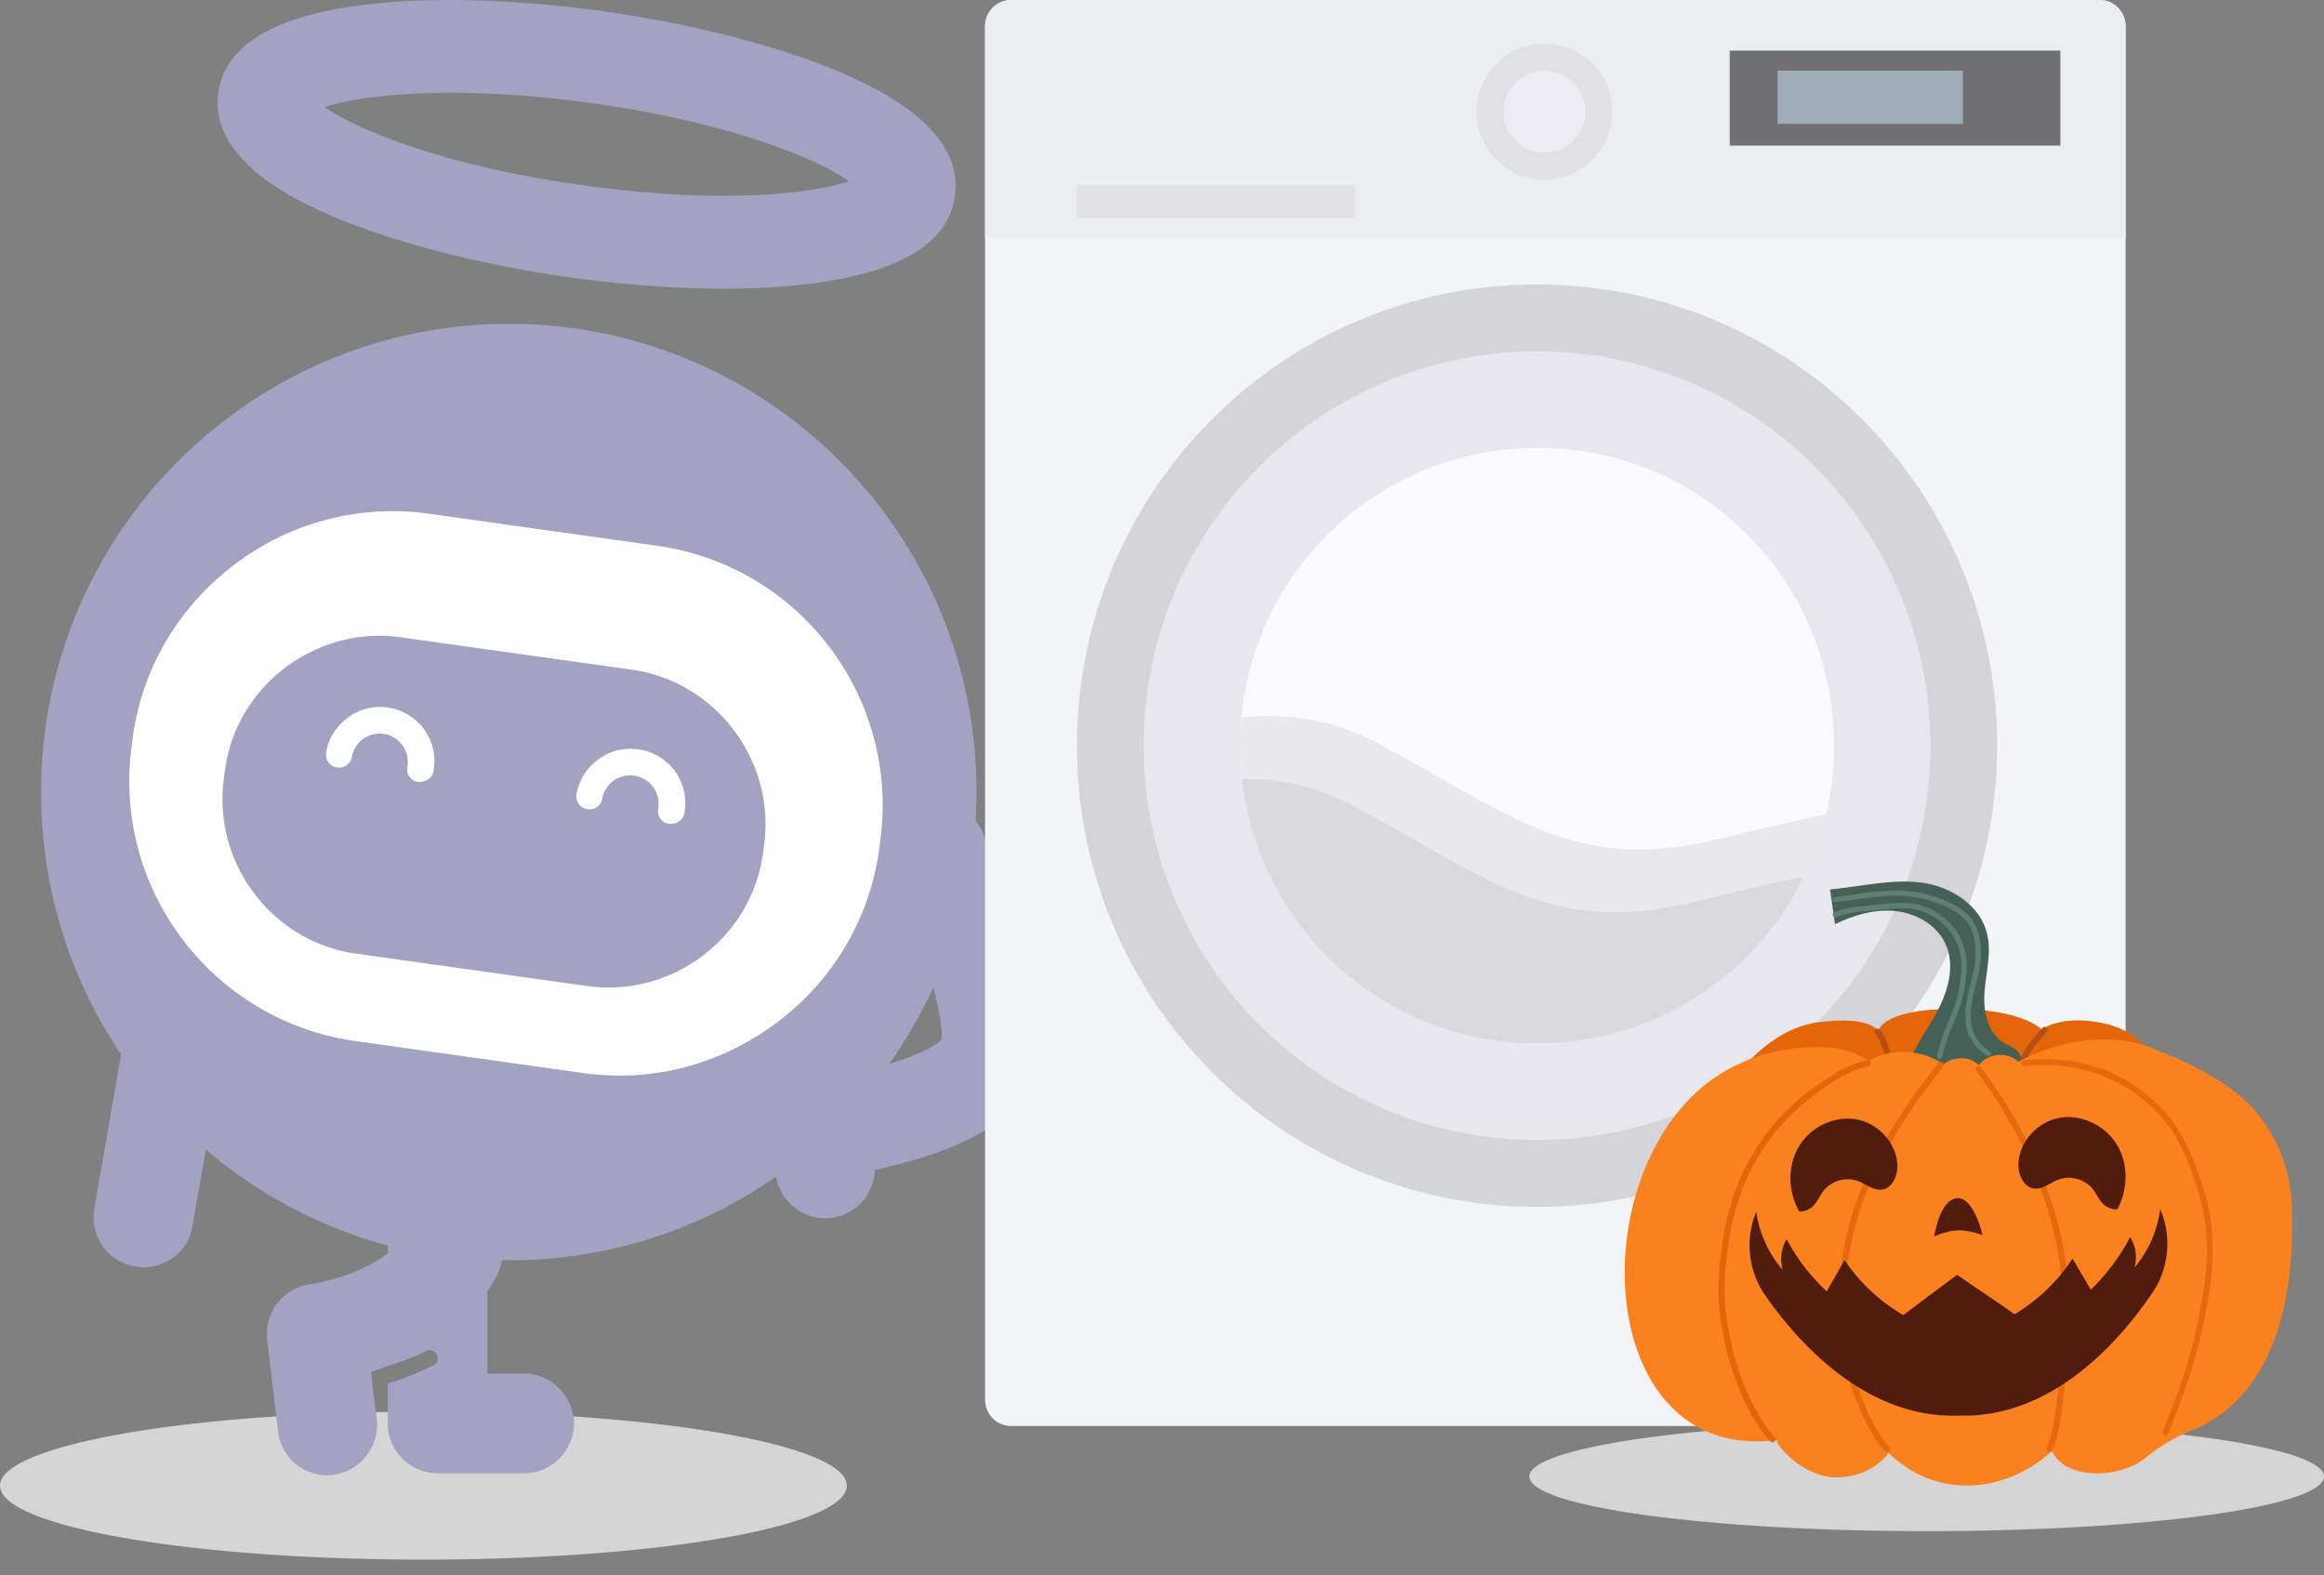
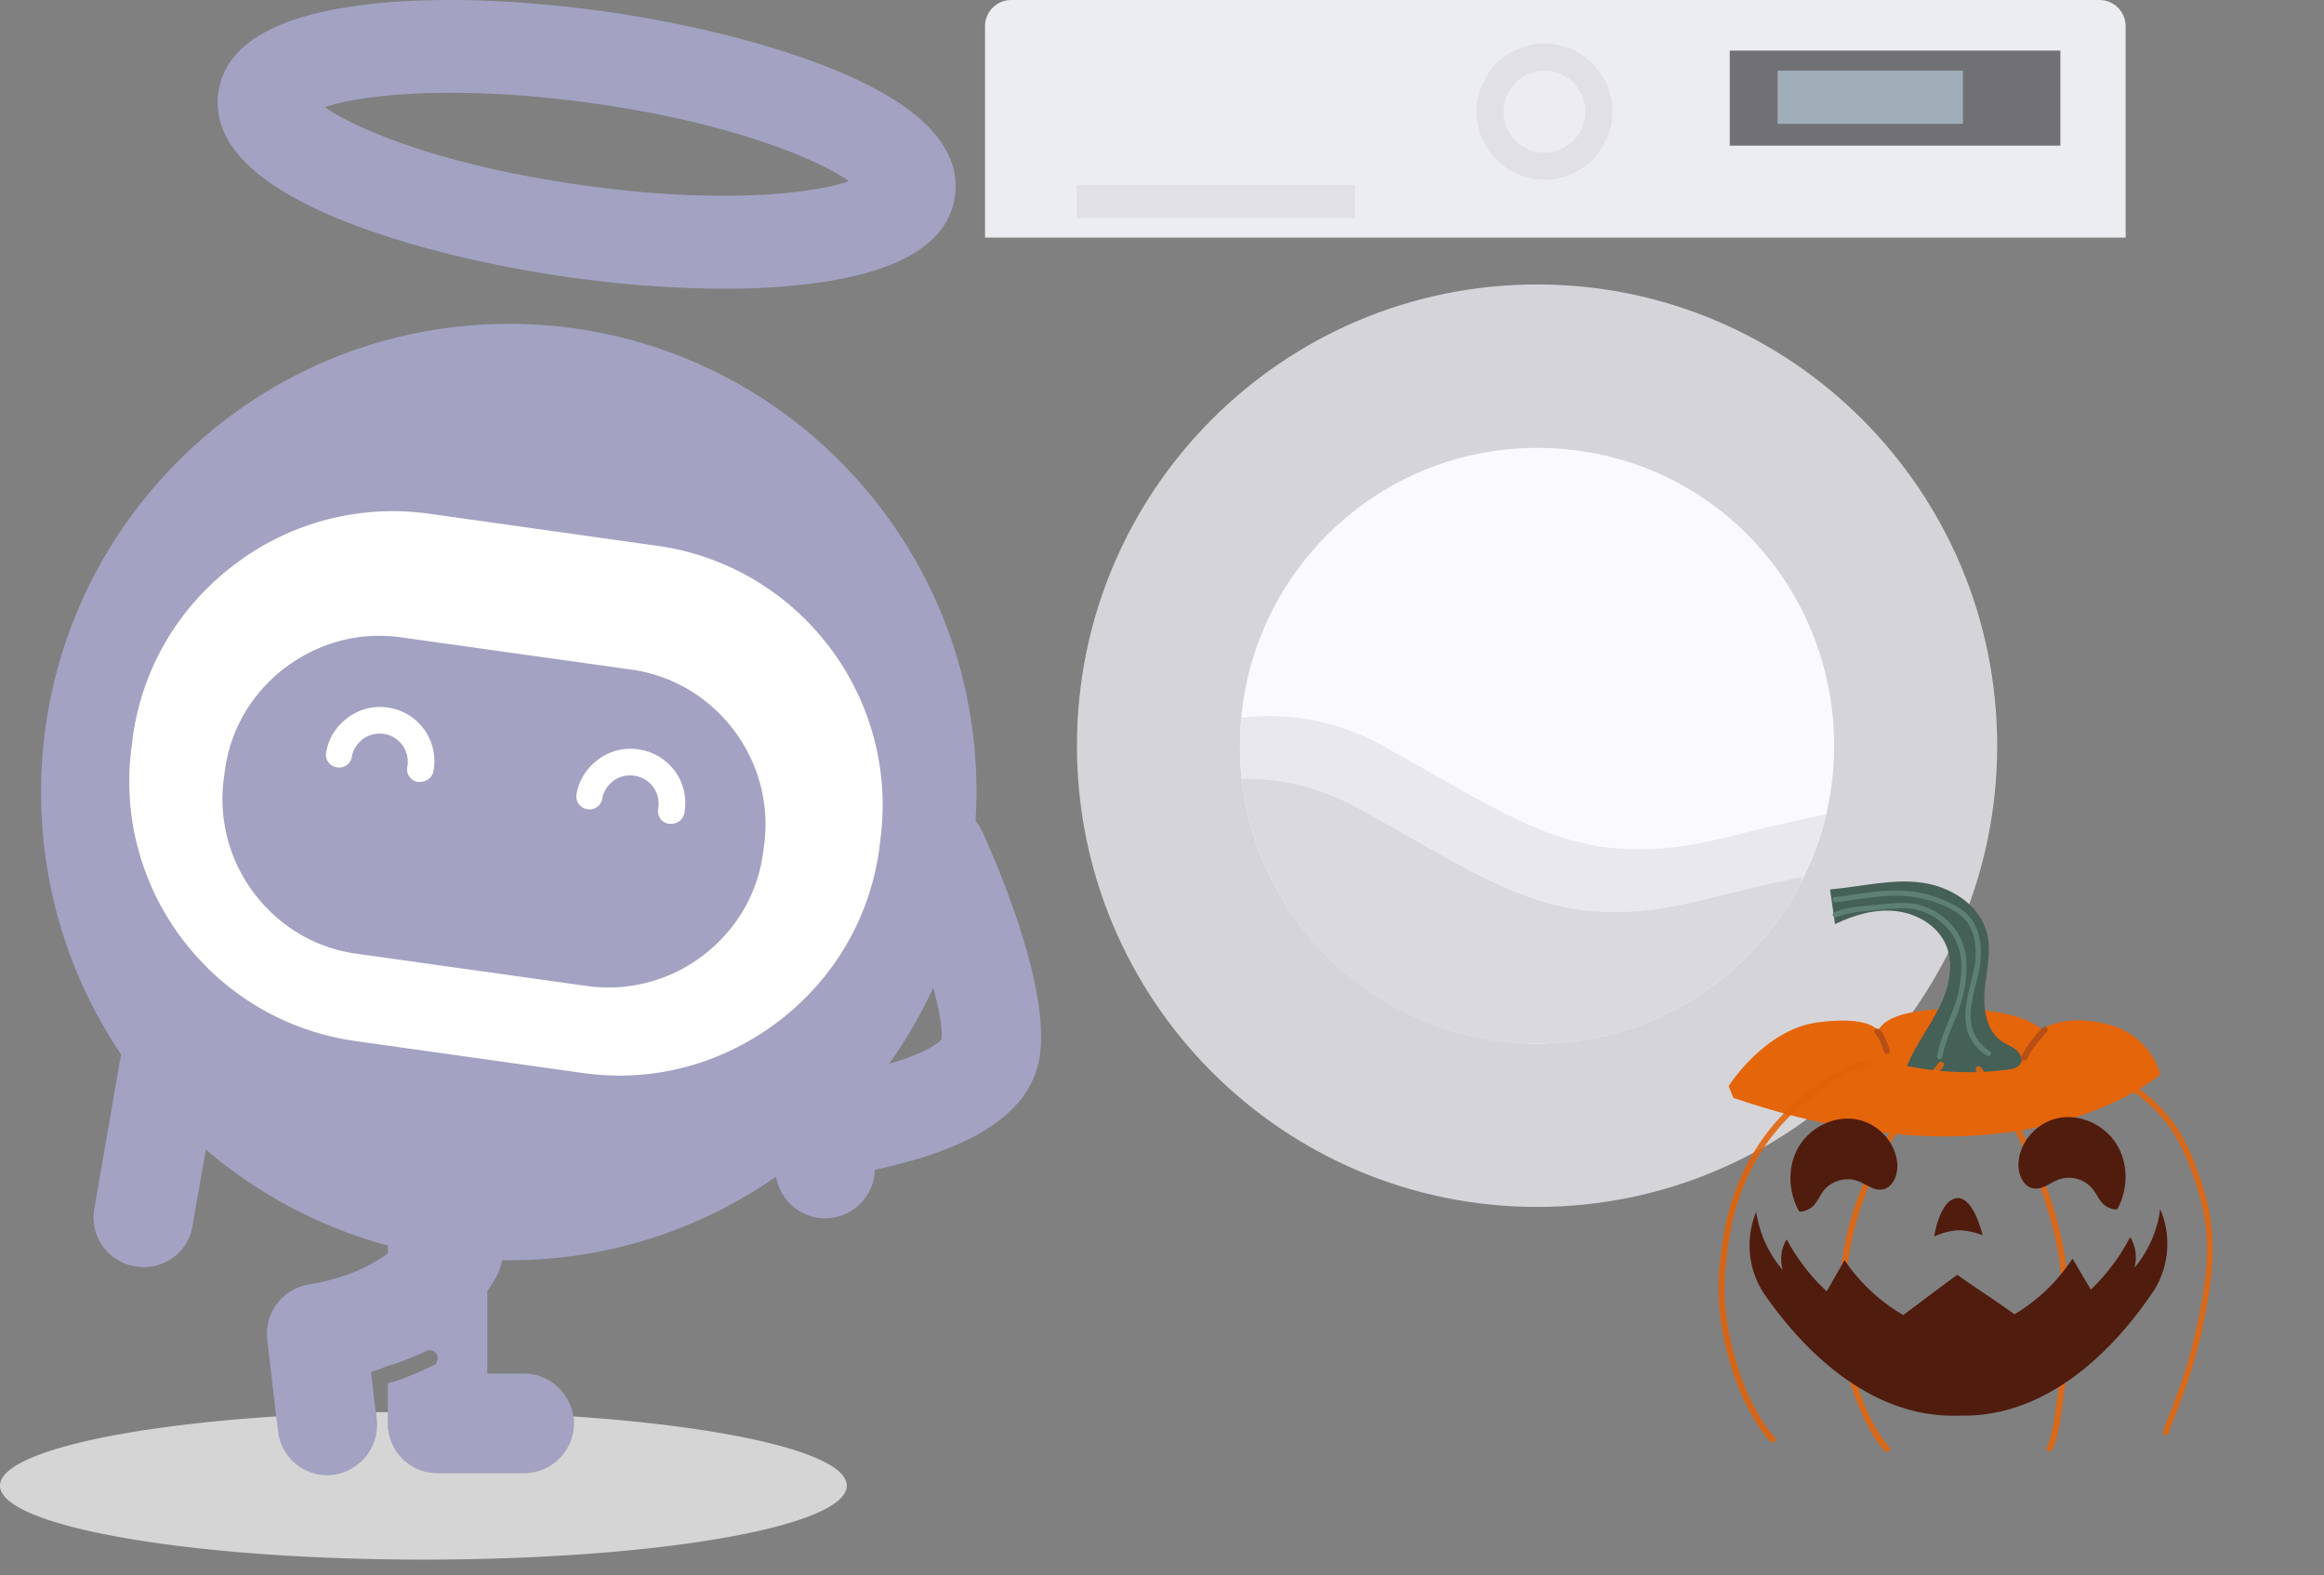
<svg xmlns="http://www.w3.org/2000/svg" width="90" height="61" fill="none">
  <rect width="100%" height="100%" fill="#808080" stroke="none" />
-   <path fill="#fff" d="M35.505 30.429C35.12 37.99 28.799 44.46 19.959 44.46c-8.841 0-16.777-5.16-16.777-13.514 0-8.353 7.166-15.124 16.007-15.124 8.84 0 16.316 6.254 16.316 14.607Z" />
+   <path fill="#fff" d="M35.505 30.429C35.12 37.99 28.799 44.46 19.959 44.46c-8.841 0-16.777-5.16-16.777-13.514 0-8.353 7.166-15.124 16.007-15.124 8.84 0 16.316 6.254 16.316 14.607" />
  <path fill="#A3A2C3" d="M38.05 32.218a2.344 2.344 0 0 0-.268-.436c.017-.368.034-.753.034-1.122 0-10.015-8.106-18.12-18.104-18.12-9.999 0-18.121 8.122-18.121 18.137 0 3.751 1.139 7.252 3.098 10.149l-1.038 5.979a1.921 1.921 0 0 0 1.574 2.227c.117.017.218.034.335.034.921 0 1.742-.653 1.892-1.591l.52-2.965a18.095 18.095 0 0 0 7.05 3.718v.302c-.586.435-1.54.954-3.064 1.206a1.932 1.932 0 0 0-1.608 2.127l.351 3.031.067.57a1.932 1.932 0 0 0 1.91 1.708c.067 0 .15 0 .217-.017 1.056-.117 1.81-1.072 1.692-2.144l-.034-.285-.184-1.607c.235-.067.452-.151.653-.235l.118-.033c.62-.184 1.34-.52 1.356-.536a.305.305 0 0 1 .419.134.306.306 0 0 1-.134.419c-.05.016-1.038.519-1.742.686h-.017v1.558c0 1.072.854 1.926 1.926 1.926h3.35a1.916 1.916 0 0 0 1.926-1.926c0-.084 0-.168-.017-.252-.134-.937-.938-1.674-1.91-1.674h-1.423v-3.2c.252-.35.386-.619.42-.703.066-.167.116-.318.15-.485h.268c3.835 0 7.402-1.19 10.333-3.232l.067.234a1.929 1.929 0 0 0 1.842 1.373 1.931 1.931 0 0 0 1.926-1.876c.452-.1.921-.217 1.407-.351 2.998-.854 4.622-2.144 4.957-3.919.486-2.63-1.557-7.403-2.194-8.81Zm-3.969.385-.033.285c-.369 2.68-1.776 5.057-3.953 6.699-1.792 1.34-3.902 2.06-6.096 2.06-.469 0-.954-.034-1.423-.1l-8.826-1.24c-5.544-.787-9.43-5.929-8.642-11.472l.033-.285c.369-2.68 1.776-5.058 3.953-6.699a10.105 10.105 0 0 1 7.52-1.96l8.825 1.24c5.544.77 9.43 5.912 8.642 11.472Zm2.378 7.637c-.25.301-1.021.653-2.026.954a19.031 19.031 0 0 0 1.708-2.947c.235.87.369 1.59.318 1.993Z" />
  <path fill="#A3A2C3" d="m24.438 25.925-8.918-1.249a6.068 6.068 0 0 0-.839-.058c-1.307 0-2.556.429-3.629 1.229-1.288.975-2.127 2.38-2.342 3.98l-.039.293a6.033 6.033 0 0 0 1.171 4.469c.976 1.287 2.38 2.126 3.98 2.341l8.918 1.249a6.033 6.033 0 0 0 4.469-1.17c1.287-.977 2.127-2.382 2.341-3.981l.04-.293c.448-3.298-1.874-6.361-5.152-6.81Zm-7.65 3.922c-.038.254-.253.41-.507.43h-.097a.495.495 0 0 1-.41-.586 1.095 1.095 0 0 0-.176-.82c-.175-.234-.429-.41-.702-.448a1.095 1.095 0 0 0-.82.175c-.234.176-.41.43-.449.703a.495.495 0 0 1-.585.41.495.495 0 0 1-.41-.586c.098-.566.41-1.034.879-1.366a2.067 2.067 0 0 1 1.58-.351 2.095 2.095 0 0 1 1.698 2.44Zm9.718 1.62a.505.505 0 0 1-.507.429H25.9a.495.495 0 0 1-.41-.586 1.091 1.091 0 0 0-.897-1.268 1.096 1.096 0 0 0-.82.176c-.234.175-.41.429-.449.702a.495.495 0 0 1-.585.41.495.495 0 0 1-.41-.585c.098-.566.41-1.035.878-1.366a2.068 2.068 0 0 1 1.58-.352 2.091 2.091 0 0 1 1.718 2.44ZM12.862 8.369c2.412 1.022 5.644 1.859 9.128 2.361 3.483.486 6.833.587 9.429.252 3.433-.436 5.309-1.575 5.56-3.383.251-1.826-1.223-3.434-4.405-4.79C30.163 1.787 26.93.949 23.447.447c-3.484-.485-6.833-.586-9.43-.25-3.432.435-5.308 1.573-5.56 3.382-.25 1.826 1.223 3.433 4.405 4.79Zm10.082-4.371c5.293.737 8.692 2.144 9.932 3.014-1.424.503-5.075.905-10.367.151-5.292-.737-8.692-2.143-9.931-3.014 1.423-.486 5.074-.888 10.366-.151Z" />
  <path fill="#D5D5D5" d="M20.298 57.038h-3.35a1.916 1.916 0 0 1-1.925-1.926v-.436h-.47l.034.285a1.947 1.947 0 0 1-1.691 2.144c-.084.016-.151.016-.218.016a1.92 1.92 0 0 1-1.91-1.708l-.066-.57C4.455 55.247 0 56.302 0 57.524c0 1.575 7.335 2.864 16.396 2.864 9.06 0 16.396-1.273 16.396-2.864 0-1.222-4.388-2.26-10.585-2.68.017.084.017.168.017.252a1.93 1.93 0 0 1-1.926 1.943Z" />
  <g clip-path="url(#a)">
-     <path fill="#F3F4F7" d="M81.306 0H39.158c-.559 0-1.011.454-1.011 1.013V54.2c0 .56.453 1.014 1.01 1.014h42.15c.558 0 1.01-.454 1.01-1.014V1.014c0-.56-.452-1.013-1.01-1.013Z" />
    <path fill="#ECEDF0" d="M82.317 1.013V9.2h-44.17V1.013c0-.56.452-1.013 1.01-1.013h42.15c.558 0 1.01.453 1.01 1.013Z" />
    <path fill="#E0E0E5" d="M59.811 6.956a2.63 2.63 0 0 0 2.628-2.634 2.63 2.63 0 0 0-2.628-2.634 2.631 2.631 0 0 0-2.628 2.634 2.631 2.631 0 0 0 2.628 2.634Z" />
    <path fill="#D5D5D9" d="M59.525 46.732c9.84 0 17.818-7.996 17.818-17.86 0-9.863-7.978-17.858-17.818-17.858-9.841 0-17.819 7.995-17.819 17.859 0 9.863 7.978 17.859 17.819 17.859Z" />
-     <path fill="#E7E7ED" d="M59.525 44.14c8.412 0 15.231-6.836 15.231-15.267 0-8.432-6.82-15.267-15.231-15.267-8.413 0-15.232 6.835-15.232 15.267 0 8.431 6.82 15.266 15.232 15.266Z" />
    <path fill="#F9F9FF" d="M71.028 28.873c0 .912-.105 1.8-.305 2.651a11.436 11.436 0 0 1-.997 2.682c-1.92 3.683-5.768 6.197-10.202 6.197-4.433 0-8.58-2.714-10.417-6.635a11.456 11.456 0 0 1-1.087-4.895c0-.365.017-.725.05-1.08.544-5.863 5.464-10.45 11.454-10.45S70.28 21.787 70.95 27.516c.053.444.08.897.08 1.356Z" />
    <path fill="#E0E0E5" d="M52.467 7.159h-10.76v1.283h10.76V7.159Z" />
    <path fill="#ECECF2" d="M60.417 5.788a1.588 1.588 0 0 0 .857-2.073 1.582 1.582 0 0 0-2.069-.859 1.588 1.588 0 0 0-.857 2.074 1.582 1.582 0 0 0 2.069.858Z" />
    <path fill="#717175" d="M79.79 1.959H66.987v3.68H79.79V1.96Z" />
    <path fill="#9FADB8" d="M76.017 2.735H68.84v2.06h7.177v-2.06Z" />
    <path fill="#E8E8ED" d="M70.723 31.524c-1.196 5.09-5.756 8.879-11.199 8.879-6.353 0-11.504-5.162-11.504-11.53 0-.364.017-.725.05-1.08 1.613-.195 3.506-.003 5.47 1.08 5.383 2.967 7.657 4.943 13.19 3.575 1.703-.42 3.003-.719 3.993-.924Z" />
    <path fill="#D9D9DE" d="M69.788 33.956c-.02.083-.04.167-.062.25-1.92 3.683-5.768 6.197-10.201 6.197-5.92 0-10.796-4.482-11.434-10.245 1.385-.023 2.927.27 4.515 1.146 5.382 2.968 7.656 4.943 13.19 3.576 1.702-.42 3.003-.72 3.992-.924Z" />
  </g>
-   <path fill="#D5D5D5" fill-rule="evenodd" d="M73.574 55.059c-8.013.073-14.346.99-14.346 2.111 0 1.169 6.889 2.116 15.386 2.116S90 58.34 90 57.17c0-1.135-6.499-2.061-14.658-2.114-.037.793-.278 1.37-.649 1.426-.41.06-.856-.537-1.12-1.423Z" clip-rule="evenodd" />
  <g clip-path="url(#b)">
    <path fill="#E5650B" d="M66.943 42.054s1.38-2.192 3.448-2.467c2.068-.276 2.352.34 2.352.34s.1-.844 2.85-.863c2.75-.018 3.47.8 3.47.8s.808-.634 2.534-.21c1.727.424 2.063 1.947 2.063 1.947s-5.36 4.732-16.531.909l-.185-.456h-.001Z" />
    <path fill="#B04C17" d="M73.155 40.577a3.366 3.366 0 0 0-.222-.523c-.06-.084-.11-.221-.227-.23-.103-.003-.158.132-.083.201.138.15.238.417.33.696a.114.114 0 0 0 .1.084c.137.014.156-.133.104-.228h-.002ZM79.1 39.793c-.332.355-.65.74-.853 1.184-.028.05-.047.115-.004.161.046.067.157.058.196-.013.224-.506.514-.803.855-1.205.055-.113-.108-.22-.193-.127Z" opacity=".87" />
    <path fill="#456057" d="M70.871 34.438c.065.448.128.897.192 1.345.73-.353 1.543-.592 2.35-.505.808.087 1.606.547 1.935 1.284.35.78.126 1.701-.259 2.466-.384.765-.92 1.453-1.238 2.247 1.282.262 2.608.311 3.906.143.186-.024.397-.07.486-.233.096-.176-.006-.402-.16-.531-.156-.129-.352-.197-.522-.305-.631-.402-.769-1.263-.703-2.004.066-.742.272-1.497.088-2.219-.278-1.089-1.402-1.8-2.524-1.95-1.122-.153-2.252.139-3.551.264v-.002Z" />
-     <path fill="#FA811E" d="M88.759 46.743a6.005 6.005 0 0 0-1.424-3.726c-1.232-1.44-3.65-2.282-3.65-2.282s-2.21-1.32-5.523.371c-.42-.397-1.19-.327-1.531.14-.339-.35-.978-.362-1.364-.03-.836-.596-2.03-.648-2.915-.127-1.371-1.085-4.3-.289-4.862.042-6.347 2.677-6.242 15.59 1.321 14.628-.044.218 1.08 1.454 2.3 1.446 1.421-.01 2.027-.951 2.027-.951 1.859 1.828 4.552 1.564 6.328-.071.515 1.133 2.626 1.078 3.62.267a6.923 6.923 0 0 1 1.823-1.079c1.592-.629 4.032-2.58 3.85-8.626v-.002Z" />
    <path fill="#E5650B" d="M75.08 41.146c-.145.183-.287.368-.43.554a21.108 21.108 0 0 0-1.326 1.921c-.924 1.487-1.656 3.111-1.935 4.846-.144.865-.238 1.747-.197 2.625.044.895.236 1.779.514 2.629.23.665.503 1.325.872 1.928.112.174.238.34.374.497.033.031.068.07.115.074.124.02.186-.158.074-.218-.813-.946-1.375-2.586-1.62-4.025-.163-.84-.102-2.135.02-2.964.195-1.451.625-2.787 1.283-4.029.418-.81.897-1.59 1.42-2.339.293-.407.596-.813.857-1.146.056-.092.166-.163.182-.27.002-.1-.133-.159-.203-.083ZM80.121 51.183c-.023-.899-.038-1.802-.176-2.692a16.528 16.528 0 0 0-2.042-5.387c-.347-.616-.753-1.194-1.173-1.763a.116.116 0 0 0-.119-.056c-.082.008-.13.108-.086.176.155.21.307.421.457.634.252.353.482.722.699 1.097 1.021 1.692 1.767 3.708 2.067 5.579.125 1.158.16 2.33.125 3.493a37.78 37.78 0 0 1-.333 2.782c-.064.335-.154.759-.27.977-.076.126.128.253.207.117.287-.635.336-1.347.432-2.029.129-.971.251-1.947.212-2.93v.002ZM85.343 46.063c-.285-.908-.62-1.823-1.17-2.592a6.147 6.147 0 0 0-2.6-2.018 6.773 6.773 0 0 0-1.7-.41 6.518 6.518 0 0 0-1.524.019c-.109.044-.075.23.045.226 2.183-.256 4.25.555 5.563 2.271.358.478.639 1.091.823 1.565.223.572.418 1.159.537 1.765.237 1.102.175 2.262-.036 3.385-.146.853-.325 1.7-.575 2.528-.2.67-.44 1.324-.692 1.973.024-.072-.038.102-.053.133-.048.121-.096.242-.141.364-.021.082-.09.165-.045.25a.11.11 0 0 0 .154.041c.054-.034.058-.105.083-.16.097-.264.152-.397.259-.671.475-1.214.872-2.464 1.11-3.755.35-1.681.484-3.247-.037-4.913l-.001-.001Z" opacity=".87" />
    <path fill="#E26208" d="M72.33 41.052c-.731.142-1.378.56-1.98.98-.924.664-1.747 1.48-2.347 2.447-.767 1.195-1.184 2.576-1.343 3.977-.222 1.403-.09 2.836.302 4.197.276.954.665 1.887 1.232 2.708.114.158.234.31.362.456a.121.121 0 0 0 .169-.001c.109-.127-.079-.233-.141-.333a5.221 5.221 0 0 1-.41-.586c-.49-.823-.79-1.587-1.04-2.52-.191-.765-.31-1.397-.342-2.15-.032-.678.054-1.412.135-1.987.278-2.132 1.194-4.016 2.811-5.421.587-.507 1.197-.955 1.953-1.314.173-.093.522-.193.687-.229.116-.04.079-.232-.048-.225Z" opacity=".87" />
    <path fill="#501C0E" d="M69.673 46.9c-.43-.759-.459-1.746-.014-2.498.444-.752 1.367-1.214 2.231-1.06.865.153 1.587.95 1.588 1.82 0 .391-.203.842-.592.897-.333.047-.621-.21-.936-.329a1.198 1.198 0 0 0-1.33.375c-.147.189-.234.421-.402.59-.168.17-.475.248-.544.205h-.001ZM81.997 46.818c.42-.766.434-1.753-.02-2.498-.455-.746-1.384-1.197-2.247-1.032-.862.165-1.572.972-1.563 1.843.005.39.214.838.605.888.333.043.619-.219.932-.341a1.199 1.199 0 0 1 1.335.356c.15.186.24.418.41.585.171.167.479.242.548.198Z" />
    <path fill="#501C0E" d="M83.657 46.819a4.437 4.437 0 0 1-.998 2.268 1.49 1.49 0 0 0-.167-1.188 7.78 7.78 0 0 1-1.522 2.035l-.709-1.201a6.938 6.938 0 0 1-2.246 2.157c-.693-.507-1.496-1.014-2.218-1.529-.715.525-1.403 1.041-2.089 1.558a6.942 6.942 0 0 1-2.275-2.127l-.692 1.21a7.793 7.793 0 0 1-1.55-2.014c-.214.352-.27.796-.15 1.19a4.44 4.44 0 0 1-1.029-2.255 3.391 3.391 0 0 0 .332 3.211c1.772 2.544 4.24 4.603 7.116 4.68.139.004.717 0 .856-.005 2.875-.115 5.316-2.208 7.052-4.774.63-.932.743-2.188.288-3.216h.001Z" />
    <path fill="#501C0E" d="M75.8 46.393c.645-.038.978 1.435.978 1.435s-.319-.142-.793-.187c-.474-.045-1.08.231-1.08.231s.21-1.44.894-1.48Z" />
    <path fill="#5E8074" d="M77.09 40.735c-.033-.047-.094-.068-.138-.105a1.665 1.665 0 0 1-.224-.198c-.669-.702-.378-1.65-.131-2.633.197-.792.201-1.809-.43-2.414-.23-.22-.516-.37-.805-.5a4.747 4.747 0 0 0-2.22-.396c-.562.02-1.32.14-1.77.21-.1.014-.198.028-.298.032a.107.107 0 0 0-.073.03c-.063.06-.015.176.074.174.942-.11 2.036-.338 2.925-.218.814.103 1.829.468 2.22 1.044.28.444.324.962.265 1.545-.122.855-.71 2.098-.105 3.012.115.179.263.337.436.463.066.04.13.122.214.104a.103.103 0 0 0 .06-.15Z" />
    <path fill="#5E8074" d="M75.968 36.43c-.267-.648-.853-1.14-1.517-1.357-.447-.143-.925-.12-1.386-.078-.543.056-1.092.082-1.627.198a2.78 2.78 0 0 0-.388.129.106.106 0 0 0-.061.047c-.046.075.03.175.117.149.526-.217.98-.214 1.55-.281.524-.048 1.108-.118 1.546-.019.737.16 1.38.727 1.614 1.384.217.583.143 1.17.04 1.756-.132.695-.49 1.317-.7 1.987a4.3 4.3 0 0 0-.124.469c-.007.05-.033.105-.003.153a.104.104 0 0 0 .16.02c.04-.04.033-.102.049-.152.034-.166.08-.327.133-.488.15-.46.364-.898.524-1.354.136-.39.211-.797.247-1.208.043-.456.015-.93-.175-1.353v-.001Z" />
  </g>
  <defs>
    <clipPath id="a">
      <path fill="#fff" d="M38.147 0h44.17v55.213h-44.17z" />
    </clipPath>
    <clipPath id="b">
      <path fill="#fff" d="M62.92 34.132h25.848v23.387H62.92z" />
    </clipPath>
  </defs>
</svg>